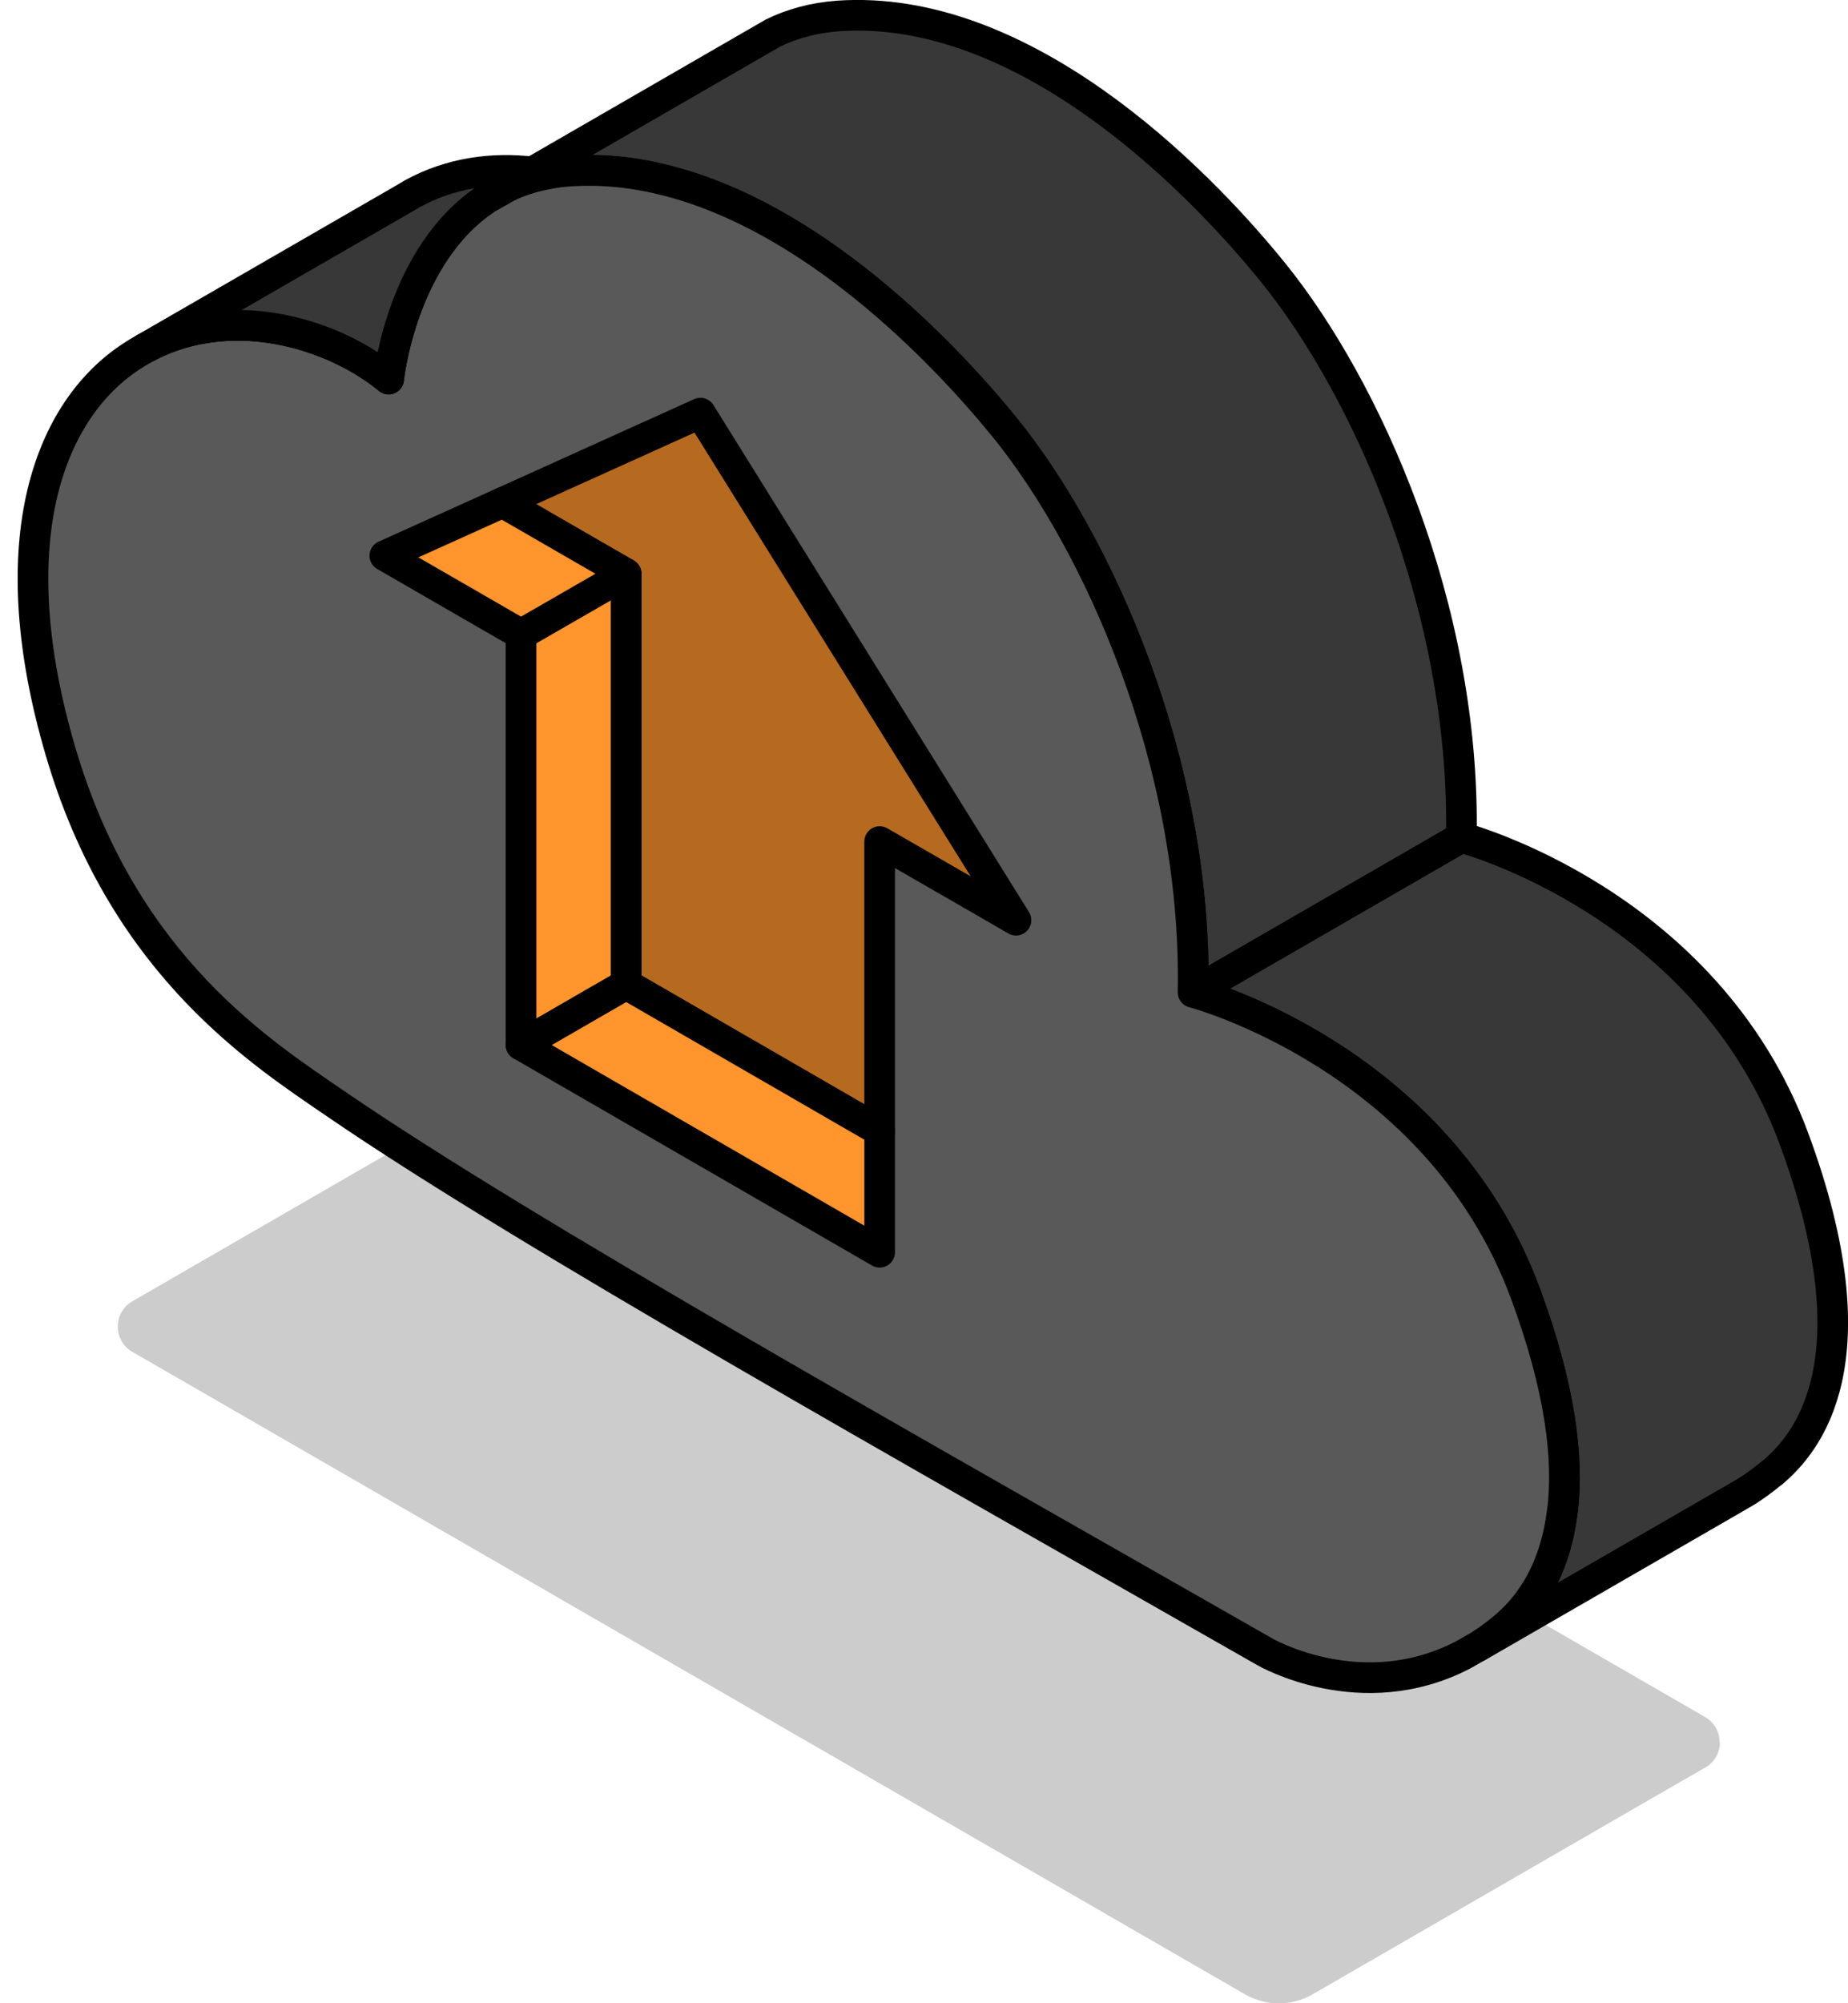
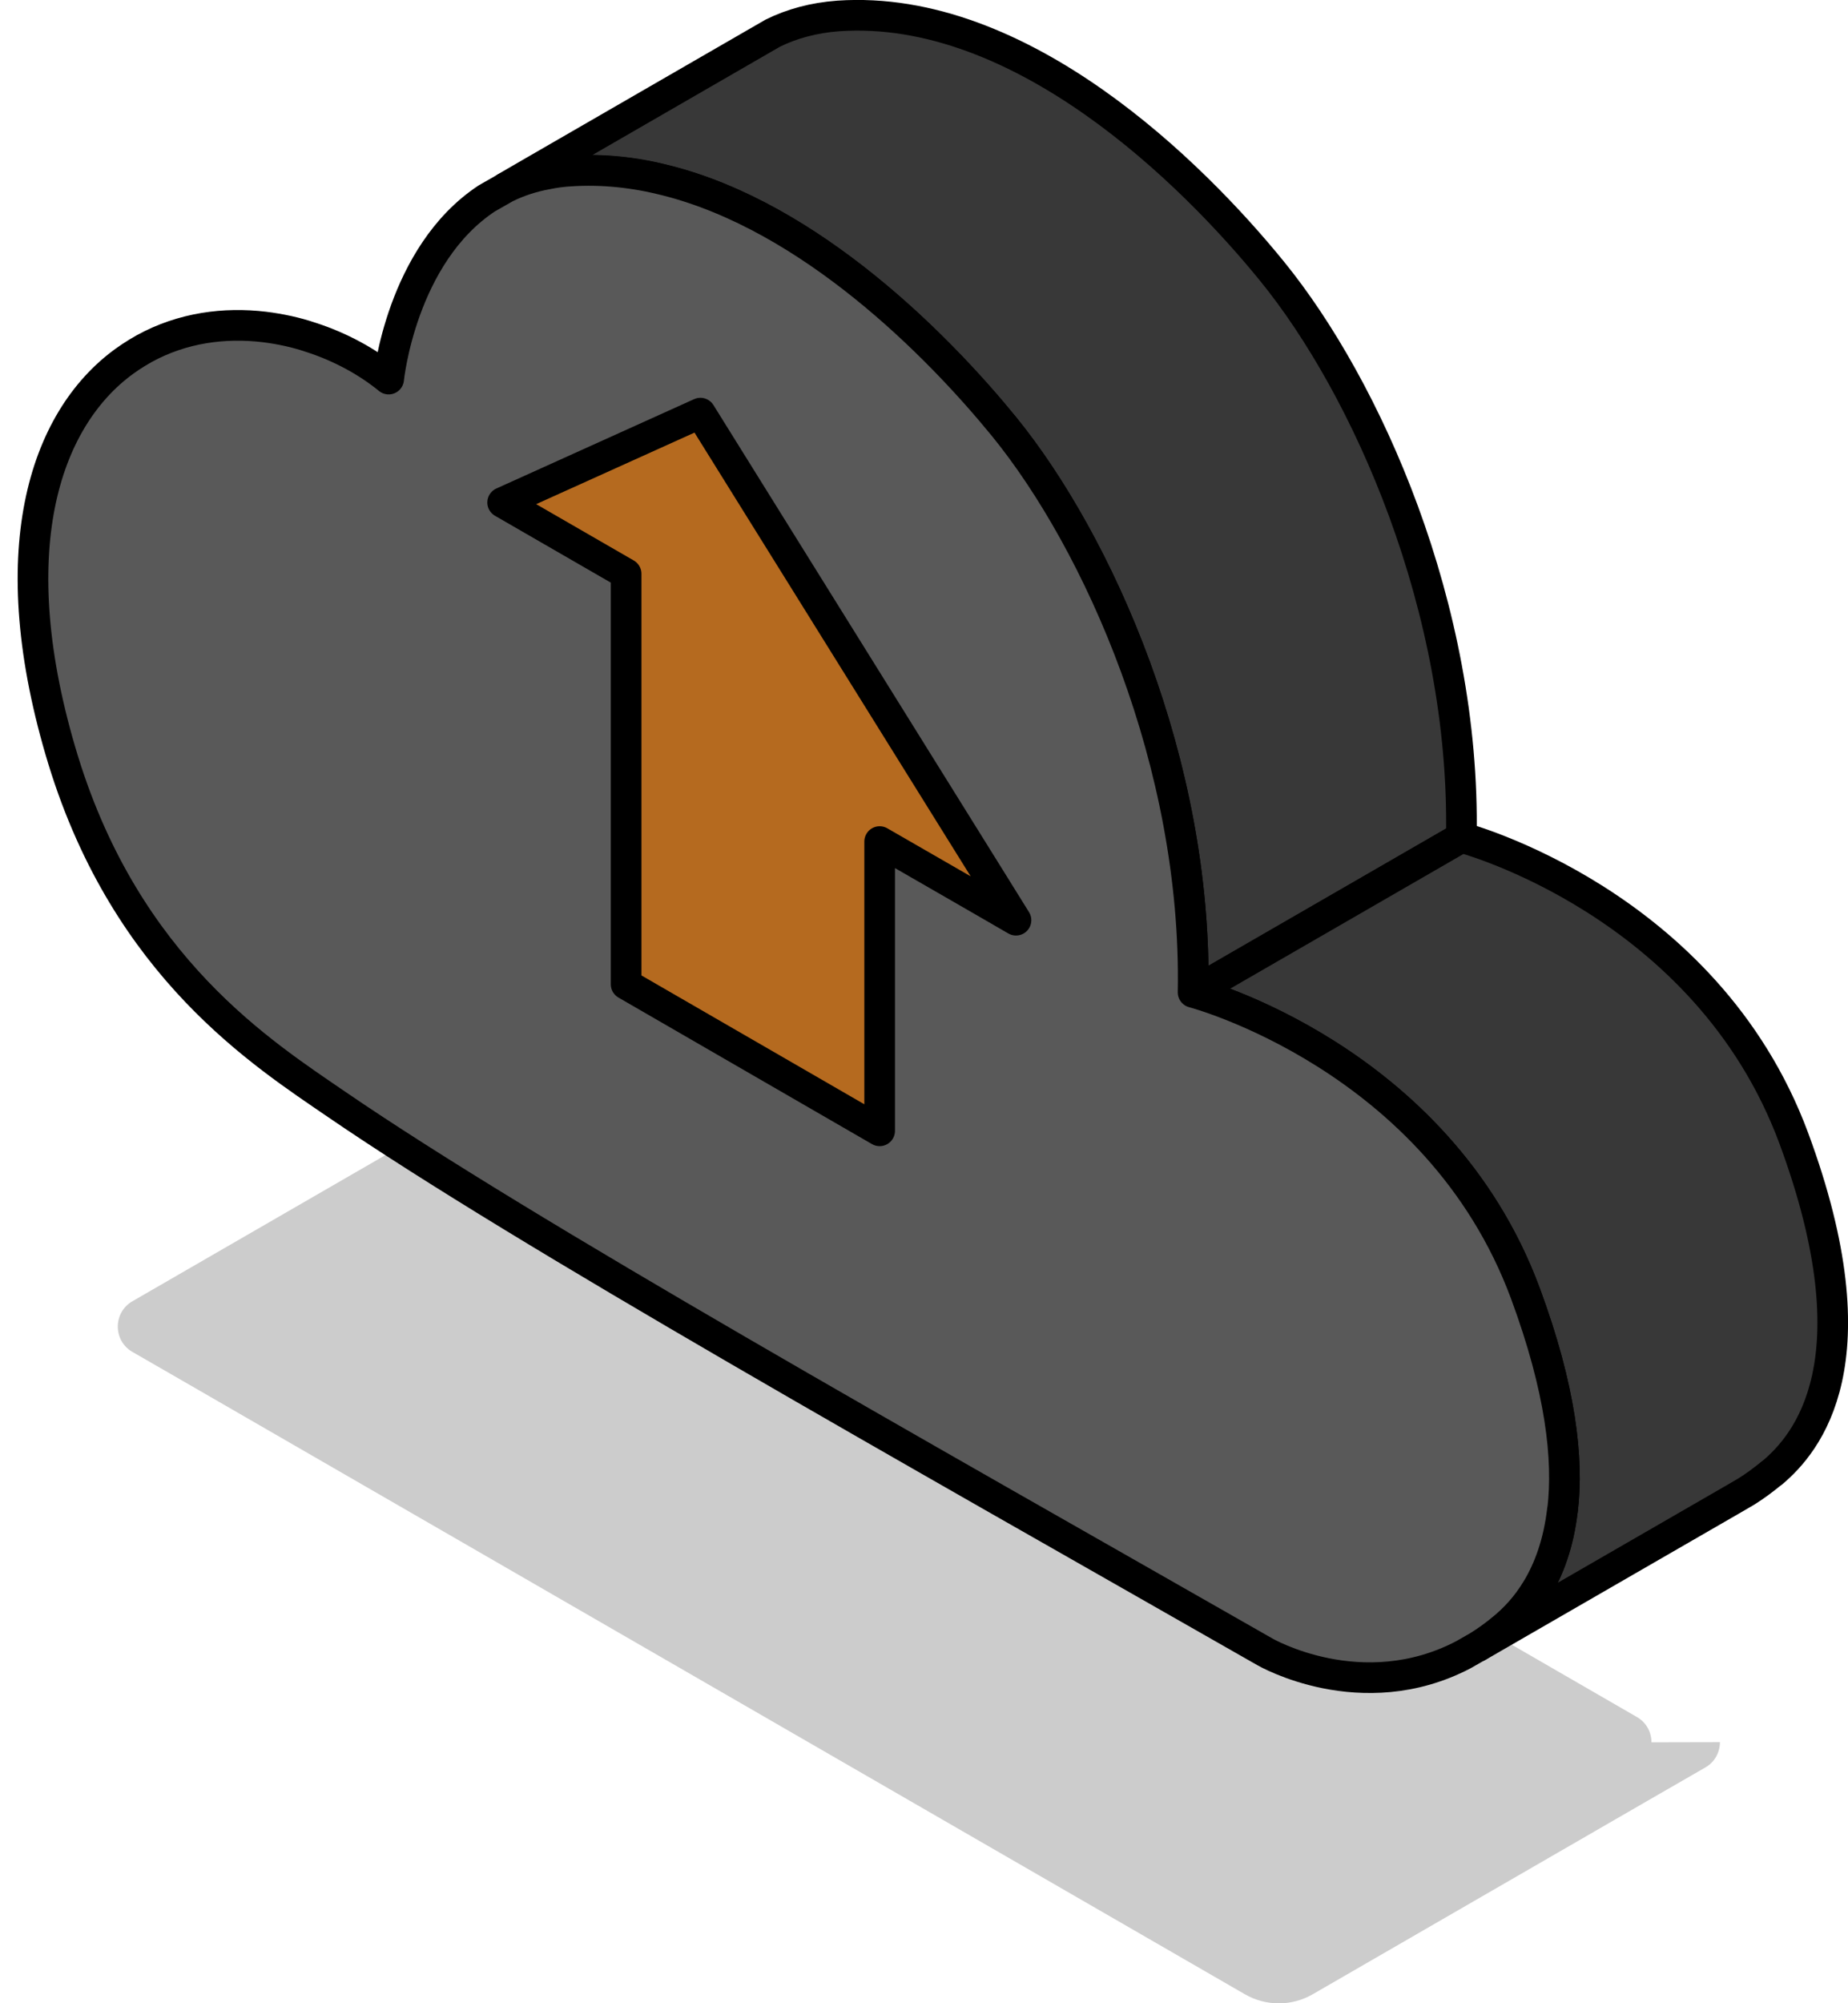
<svg xmlns="http://www.w3.org/2000/svg" id="Layer_1" viewBox="0 0 120.63 130.69">
  <defs>
    <style>.cls-1{fill:#595959;}.cls-1,.cls-2,.cls-3,.cls-4,.cls-5,.cls-6{stroke:#000;stroke-linecap:round;stroke-linejoin:round;stroke-width:2px;}.cls-2{fill:#383838;}.cls-3{fill:#b56a1f;}.cls-7{opacity:.2;}.cls-4{filter:url(#outer-glow-3);}.cls-4,.cls-5,.cls-6{fill:#ff952c;}.cls-5{filter:url(#outer-glow-2);}.cls-6{filter:url(#outer-glow-1);}</style>
    <filter id="outer-glow-1" filterUnits="userSpaceOnUse">
      <feOffset dx="0" dy="0" />
      <feGaussianBlur result="blur" stdDeviation="8" />
      <feFlood flood-color="#ff952c" flood-opacity="1" />
      <feComposite in2="blur" operator="in" />
      <feComposite in="SourceGraphic" />
    </filter>
    <filter id="outer-glow-2" filterUnits="userSpaceOnUse">
      <feOffset dx="0" dy="0" />
      <feGaussianBlur result="blur-2" stdDeviation="8" />
      <feFlood flood-color="#ff952c" flood-opacity="1" />
      <feComposite in2="blur-2" operator="in" />
      <feComposite in="SourceGraphic" />
    </filter>
    <filter id="outer-glow-3" filterUnits="userSpaceOnUse">
      <feOffset dx="0" dy="0" />
      <feGaussianBlur result="blur-3" stdDeviation="8" />
      <feFlood flood-color="#ff952c" flood-opacity="1" />
      <feComposite in2="blur-3" operator="in" />
      <feComposite in="SourceGraphic" />
    </filter>
  </defs>
-   <path class="cls-7" d="M112.27,113.65c0,.64-.32,1.29-.95,1.65l-3.75,2.16-21.87,12.63c-1.38,.8-3.07,.8-4.45,0L12.39,90.35l-3.75-2.16c-.64-.37-.95-1.01-.95-1.65s.32-1.29,.95-1.65l25.62-14.79c1.38-.8,3.08-.8,4.45,0l72.59,41.91c.64,.37,.95,1.01,.95,1.65Z" />
+   <path class="cls-7" d="M112.27,113.65c0,.64-.32,1.29-.95,1.65l-3.75,2.16-21.87,12.63c-1.38,.8-3.07,.8-4.45,0L12.39,90.35l-3.75-2.16c-.64-.37-.95-1.01-.95-1.65s.32-1.29,.95-1.65l25.62-14.79l72.59,41.91c.64,.37,.95,1.01,.95,1.65Z" />
  <g>
    <path class="cls-2" d="M95.4,54.62l-17.52,10.11c.28-14.97-6.21-29.38-12.35-36.92-4.27-5.23-12.6-13.67-22.06-16.05-2.04-.53-4.14-.75-6.26-.61-.53,.03-1.02,.11-1.51,.2-.99,.18-1.88,.48-2.69,.88l1.76-1.02L49.41,2.76l1.04-.6c1.22-.6,2.64-1,4.27-1.12,11.94-.82,23.13,10.28,28.31,16.65,6.15,7.55,12.64,21.95,12.36,36.93Z" />
    <path class="cls-2" d="M115.68,96.07c-.56,.46-1.11,.87-1.67,1.22l-.77,.45-16.78,9.68c.57-.34,1.14-.75,1.7-1.23,1.29-1.08,3.33-3.28,3.84-7.7,.39-3.3-.11-7.86-2.43-14.12-5.72-15.45-21.69-19.63-21.69-19.63l17.52-10.11s15.96,4.18,21.69,19.62c5.41,14.61,.85,19.93-1.41,21.83Z" />
    <path class="cls-1" d="M101.99,98.49c-.51,4.42-2.55,6.63-3.84,7.7-.56,.47-1.13,.88-1.7,1.23l-.09,.05-.84,.48c-6.65,3.47-12.95-.19-12.95-.19-23.3-13.3-48.21-27.24-60.59-35.71-4.86-3.33-13.68-8.91-17.85-22.44C-.02,36.07,2.87,27.39,8.1,23.58c.28-.2,.56-.39,.84-.56l.48-.28c2.5-1.37,5.24-1.72,7.84-1.41,1.04,.13,2.07,.35,3.04,.68,1.95,.63,3.7,1.6,5.07,2.72,0,0,.81-8.1,6.41-11.79l1.23-.7c.81-.4,1.7-.7,2.69-.88,.48-.1,.98-.17,1.51-.2,2.12-.14,4.22,.09,6.26,.61,9.47,2.38,17.79,10.82,22.06,16.05,6.14,7.54,12.63,21.94,12.35,36.92,0,0,15.96,4.18,21.69,19.63,2.32,6.26,2.82,10.82,2.43,14.12Z" />
-     <path class="cls-2" d="M34.77,11.22l-1.76,1.02-1.23,.7c-5.6,3.69-6.41,11.79-6.41,11.79-1.37-1.12-3.12-2.09-5.07-2.72-.98-.32-2-.55-3.04-.68-2.6-.31-5.35,.04-7.84,1.41L26.44,12.92l.49-.29c2.5-1.37,5.24-1.72,7.84-1.41Z" />
  </g>
  <g>
    <polygon class="cls-3" points="66.32 60.03 64.28 58.85 57.42 54.9 57.42 73.77 40.87 64.21 40.87 37.43 32.81 32.78 45.72 26.95 64.28 56.75 66.32 60.03" />
-     <polygon class="cls-6" points="57.42 73.77 57.42 81.69 34.01 68.17 40.87 64.21 57.42 73.77" />
-     <polygon class="cls-5" points="40.87 37.43 40.87 64.21 34.01 68.17 34.01 41.38 40.87 37.43" />
-     <polygon class="cls-4" points="40.87 37.43 34.01 41.38 25.12 36.25 32.81 32.78 40.87 37.43" />
  </g>
</svg>